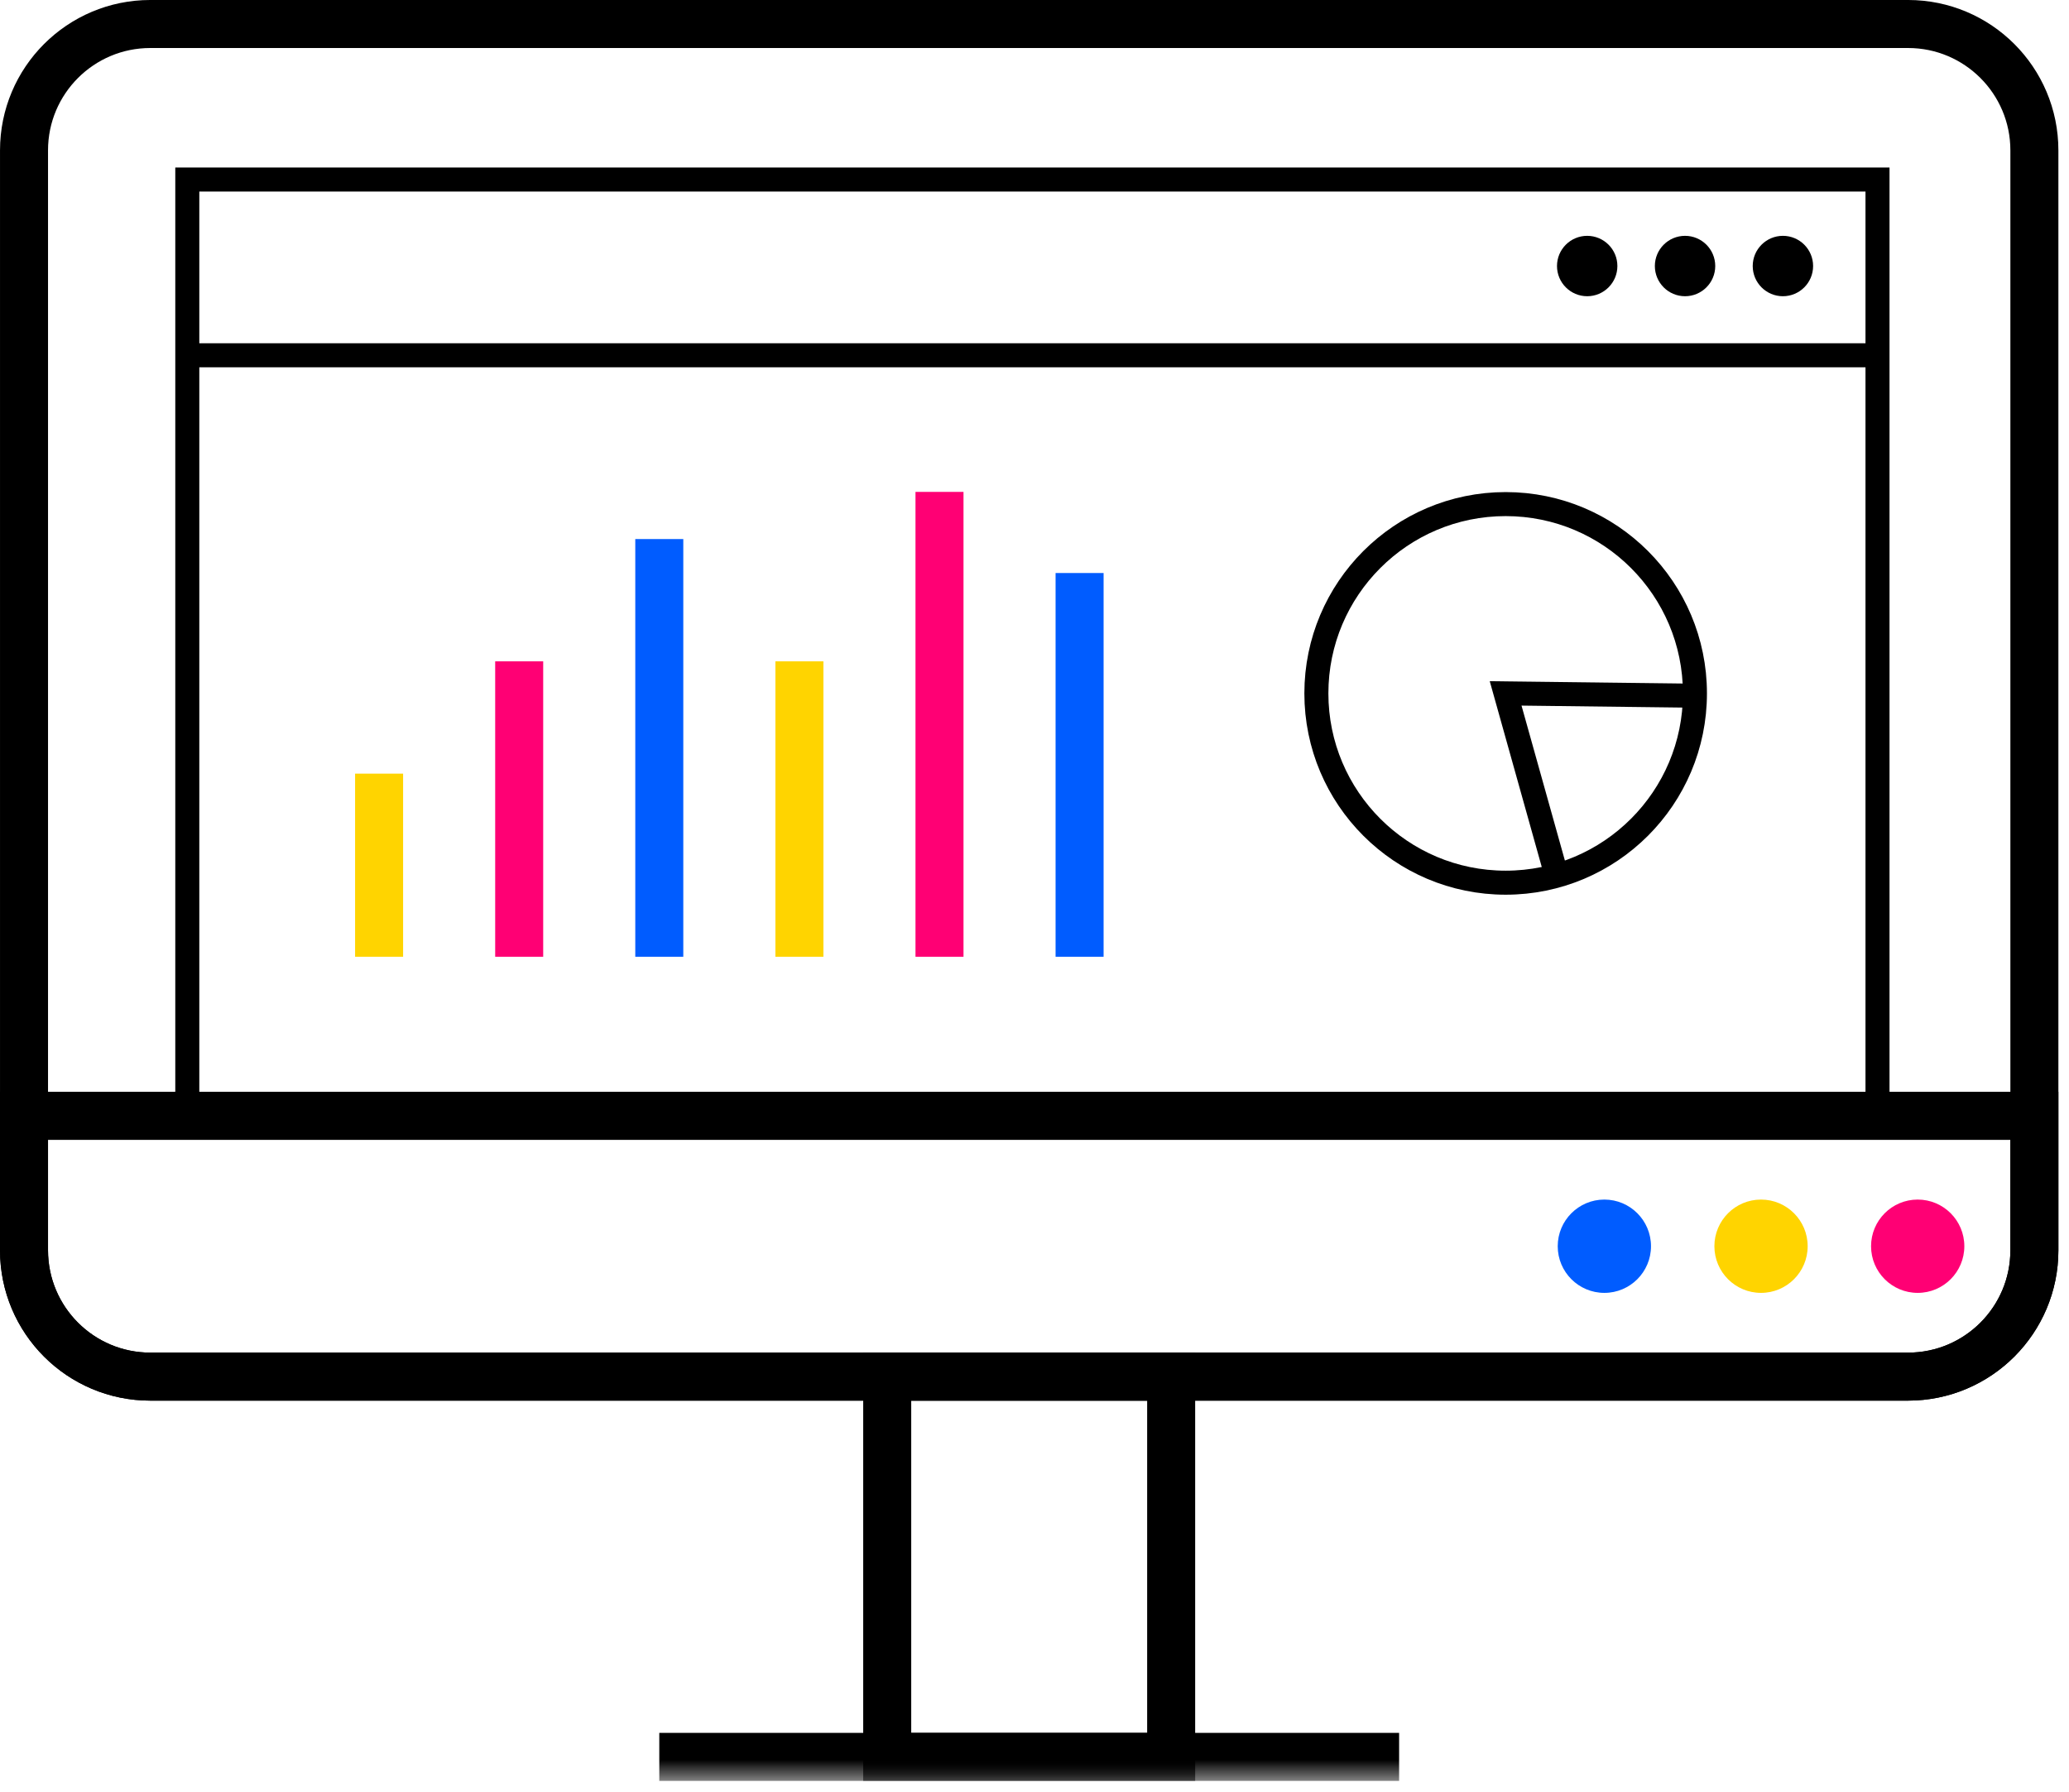
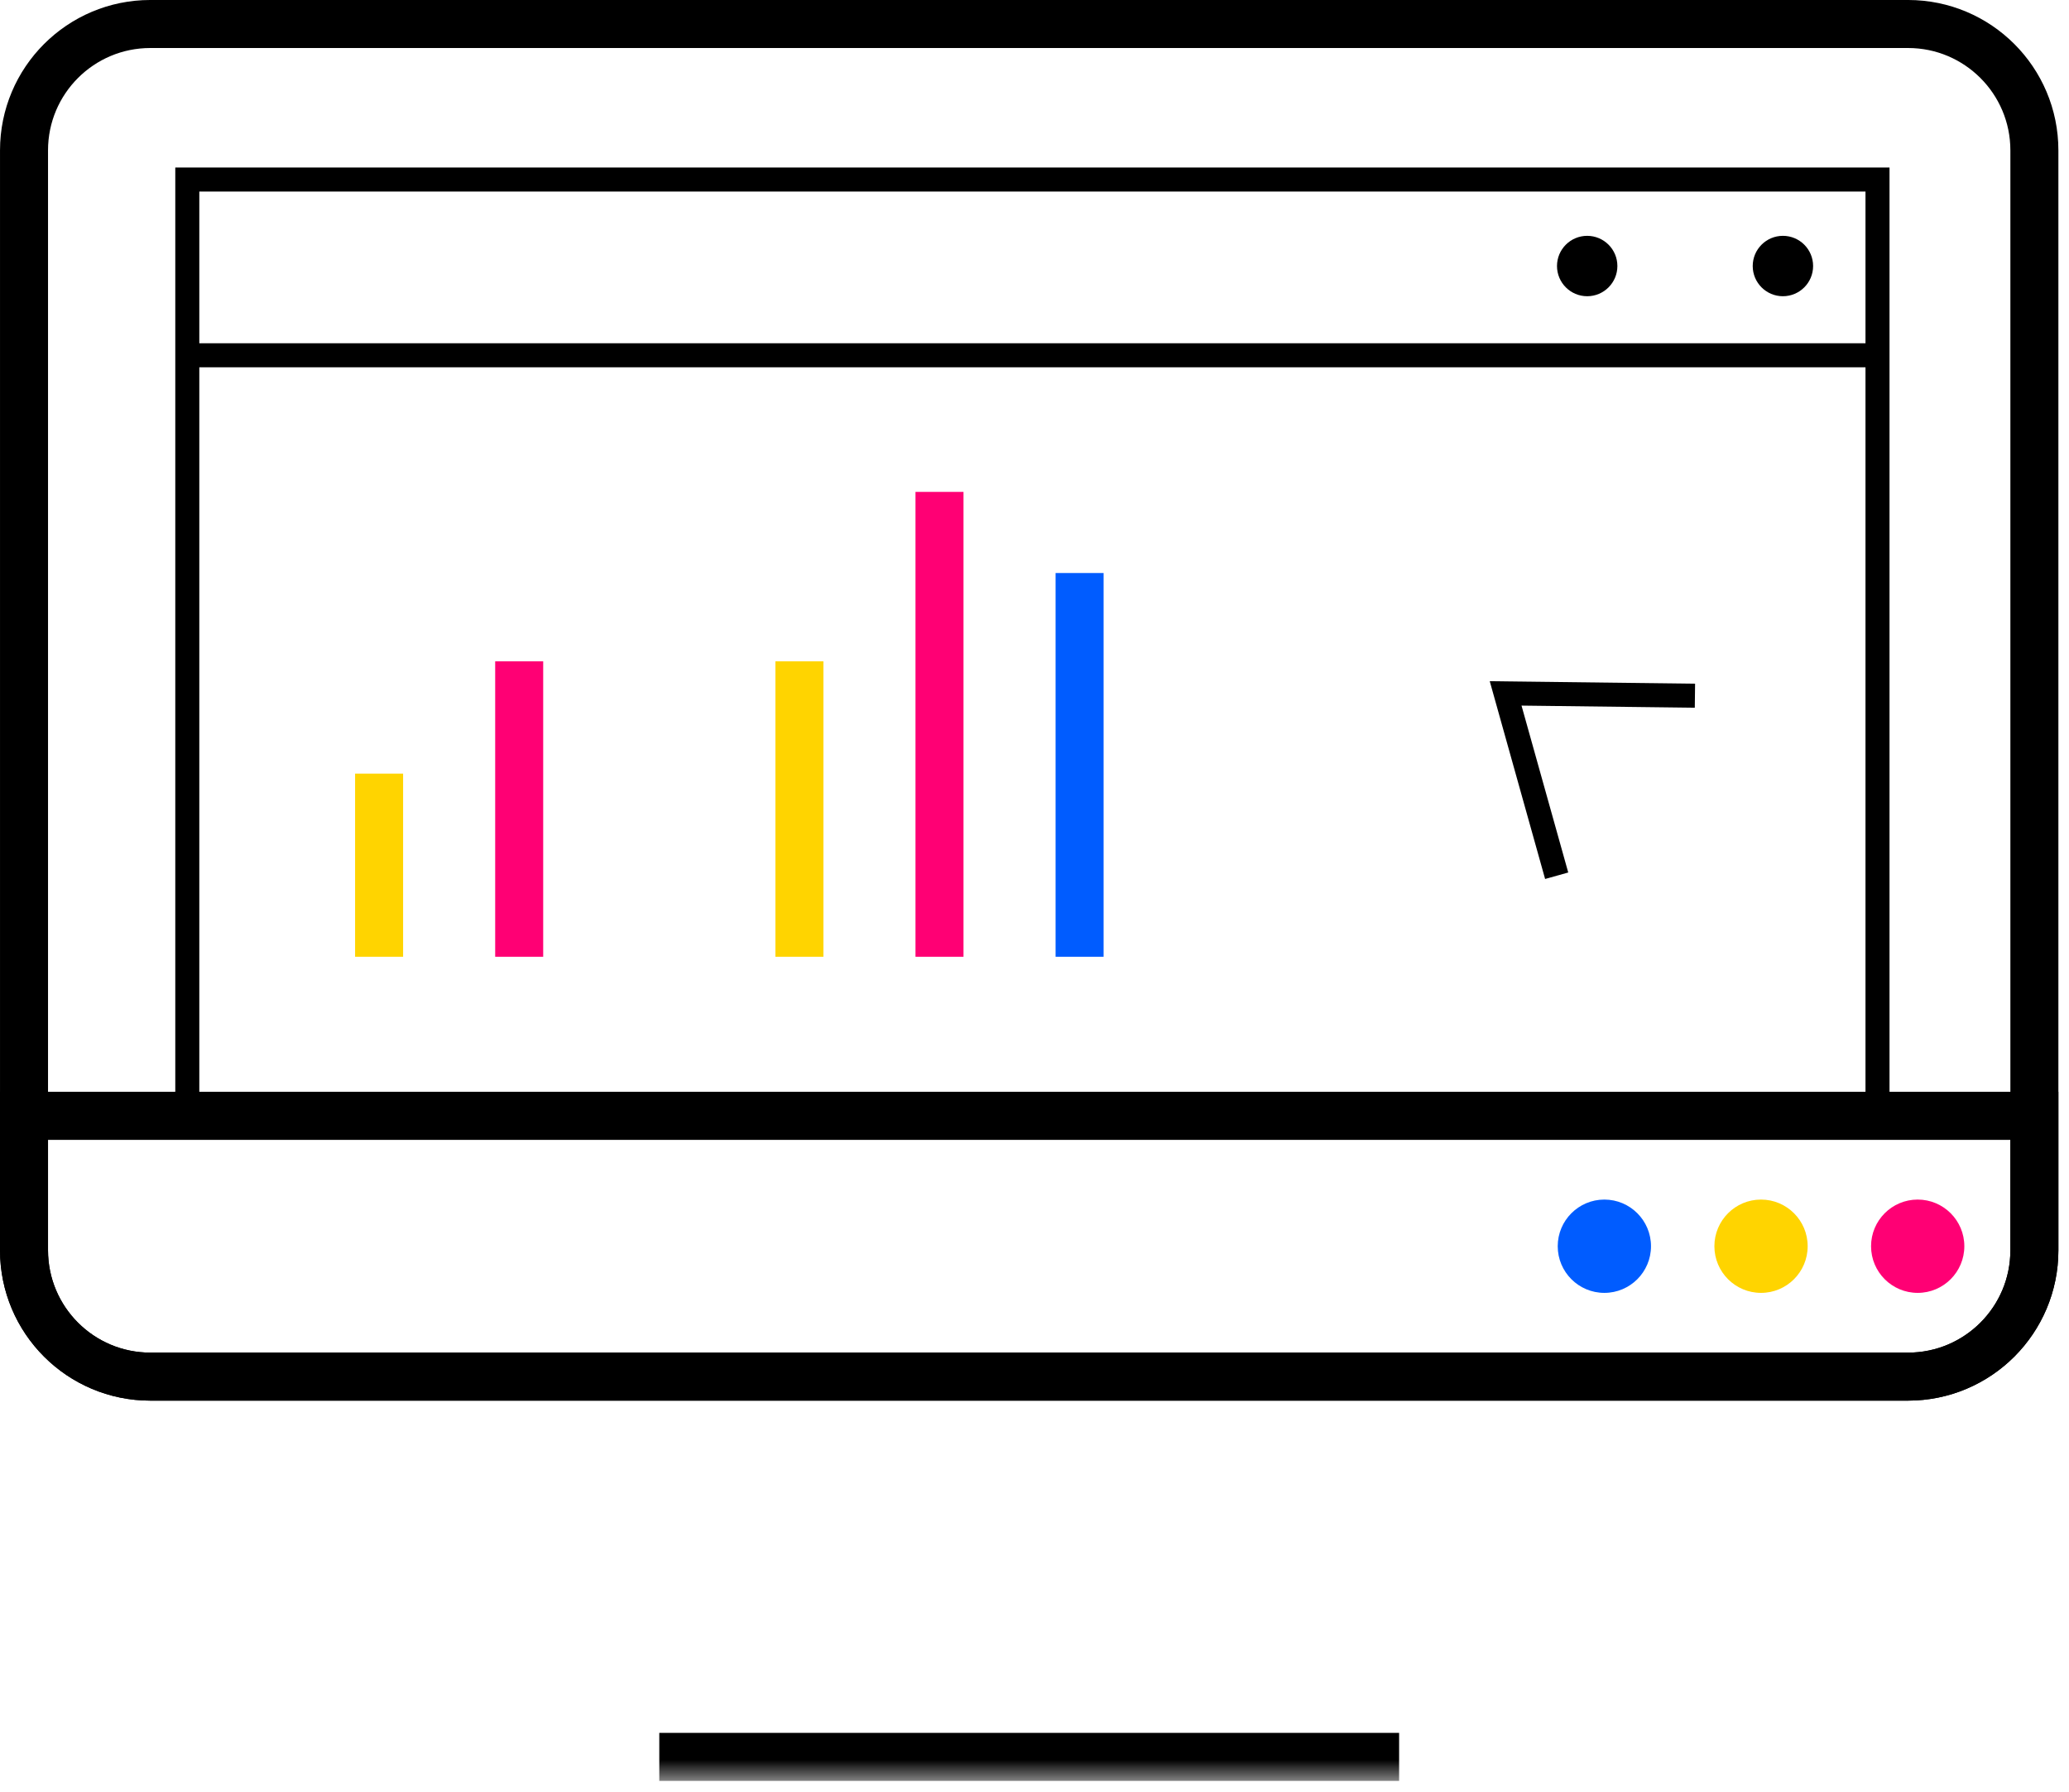
<svg xmlns="http://www.w3.org/2000/svg" xmlns:xlink="http://www.w3.org/1999/xlink" width="97px" height="84px" viewBox="0 0 97 84" version="1.1">
  <title>Icon-Financials</title>
  <defs>
    <polygon id="path-1" points="0 83.481 96.503 83.481 96.503 -1.42108547e-14 0 -1.42108547e-14" />
  </defs>
  <g id="IR" stroke="none" stroke-width="1" fill="none" fill-rule="evenodd">
    <g id="Investor-Relations-Home-Mockup" transform="translate(-820, -3147)">
      <g id="Icon-Financials" transform="translate(820, 3147)">
        <path d="M89.454,64.531 L7.048,64.531 C3.777,64.531 1.126,61.88 1.126,58.608 L1.126,7.048 C1.126,3.777 3.777,1.125 7.048,1.125 L89.454,1.125 C92.725,1.125 95.377,3.777 95.377,7.048 L95.377,58.608 C95.377,61.88 92.725,64.531 89.454,64.531 Z" id="Stroke-1" stroke="#000000" stroke-width="2.251" />
        <path d="M89.454,64.531 L7.048,64.531 C3.777,64.531 1.126,61.88 1.126,58.608 L1.126,52.306 L95.377,52.306 L95.377,58.608 C95.377,61.88 92.725,64.531 89.454,64.531 Z" id="Stroke-3" stroke="#000000" stroke-width="2.251" />
        <mask id="mask-2" fill="white">
          <use xlink:href="#path-1" />
        </mask>
        <g id="Clip-6" />
-         <polygon id="Stroke-5" stroke="#000000" stroke-width="2.251" mask="url(#mask-2)" points="41.595 82.356 54.907 82.356 54.907 64.531 41.595 64.531" />
        <line x1="65.594" y1="82.356" x2="30.909" y2="82.356" id="Stroke-7" stroke="#000000" stroke-width="2.251" mask="url(#mask-2)" />
        <polygon id="Stroke-8" stroke="#000000" stroke-width="1.126" mask="url(#mask-2)" points="8.781 52.306 88.022 52.306 88.022 8.416 8.781 8.416" />
        <line x1="8.781" y1="16.654" x2="88.022" y2="16.654" id="Stroke-9" stroke="#000000" stroke-width="1.126" mask="url(#mask-2)" />
        <path d="M75.827,12.47 C75.827,13.252 75.193,13.886 74.411,13.886 C73.63,13.886 72.996,13.252 72.996,12.47 C72.996,11.689 73.63,11.055 74.411,11.055 C75.193,11.055 75.827,11.689 75.827,12.47" id="Fill-10" fill="#000000" mask="url(#mask-2)" />
        <path d="M77.403,58.418 C77.403,59.626 76.424,60.605 75.216,60.605 C74.009,60.605 73.03,59.626 73.03,58.418 C73.03,57.211 74.009,56.231 75.216,56.231 C76.424,56.231 77.403,57.211 77.403,58.418" id="Fill-11" fill="#005CFF" mask="url(#mask-2)" />
        <path d="M84.748,58.418 C84.748,59.626 83.769,60.605 82.561,60.605 C81.354,60.605 80.375,59.626 80.375,58.418 C80.375,57.211 81.354,56.231 82.561,56.231 C83.769,56.231 84.748,57.211 84.748,58.418" id="Fill-12" fill="#FFD400" mask="url(#mask-2)" />
        <path d="M92.093,58.418 C92.093,59.626 91.114,60.605 89.906,60.605 C88.698,60.605 87.72,59.626 87.72,58.418 C87.72,57.211 88.698,56.231 89.906,56.231 C91.114,56.231 92.093,57.211 92.093,58.418" id="Fill-13" fill="#FF0074" mask="url(#mask-2)" />
-         <path d="M80.415,12.47 C80.415,13.252 79.781,13.886 78.999,13.886 C78.218,13.886 77.584,13.252 77.584,12.47 C77.584,11.689 78.218,11.055 78.999,11.055 C79.781,11.055 80.415,11.689 80.415,12.47" id="Fill-14" fill="#000000" mask="url(#mask-2)" />
        <path d="M85.003,12.47 C85.003,13.252 84.369,13.886 83.587,13.886 C82.806,13.886 82.172,13.252 82.172,12.47 C82.172,11.689 82.806,11.055 83.587,11.055 C84.369,11.055 85.003,11.689 85.003,12.47" id="Fill-15" fill="#000000" mask="url(#mask-2)" />
        <line x1="17.773" y1="36.265" x2="17.773" y2="44.849" id="Stroke-16" stroke="#FFD400" stroke-width="2.251" mask="url(#mask-2)" />
        <line x1="24.341" y1="31" x2="24.341" y2="44.849" id="Stroke-17" stroke="#FF0074" stroke-width="2.251" mask="url(#mask-2)" />
-         <line x1="30.909" y1="25.269" x2="30.909" y2="44.849" id="Stroke-18" stroke="#005CFF" stroke-width="2.251" mask="url(#mask-2)" />
        <line x1="37.478" y1="31" x2="37.478" y2="44.849" id="Stroke-19" stroke="#FFD400" stroke-width="2.251" mask="url(#mask-2)" />
        <line x1="44.046" y1="23.058" x2="44.046" y2="44.849" id="Stroke-20" stroke="#FF0074" stroke-width="2.251" mask="url(#mask-2)" />
        <line x1="50.614" y1="26.861" x2="50.614" y2="44.849" id="Stroke-21" stroke="#005CFF" stroke-width="2.251" mask="url(#mask-2)" />
-         <path d="M79.463,32.504 C79.463,37.404 75.49,41.377 70.589,41.377 C65.689,41.377 61.715,37.404 61.715,32.504 C61.715,27.603 65.689,23.63 70.589,23.63 C75.49,23.63 79.463,27.603 79.463,32.504 Z" id="Stroke-22" stroke="#000000" stroke-width="1.126" mask="url(#mask-2)" />
        <polyline id="Stroke-23" stroke="#000000" stroke-width="1.126" mask="url(#mask-2)" points="72.981 41.051 70.588 32.504 79.463 32.612" />
      </g>
    </g>
  </g>
</svg>